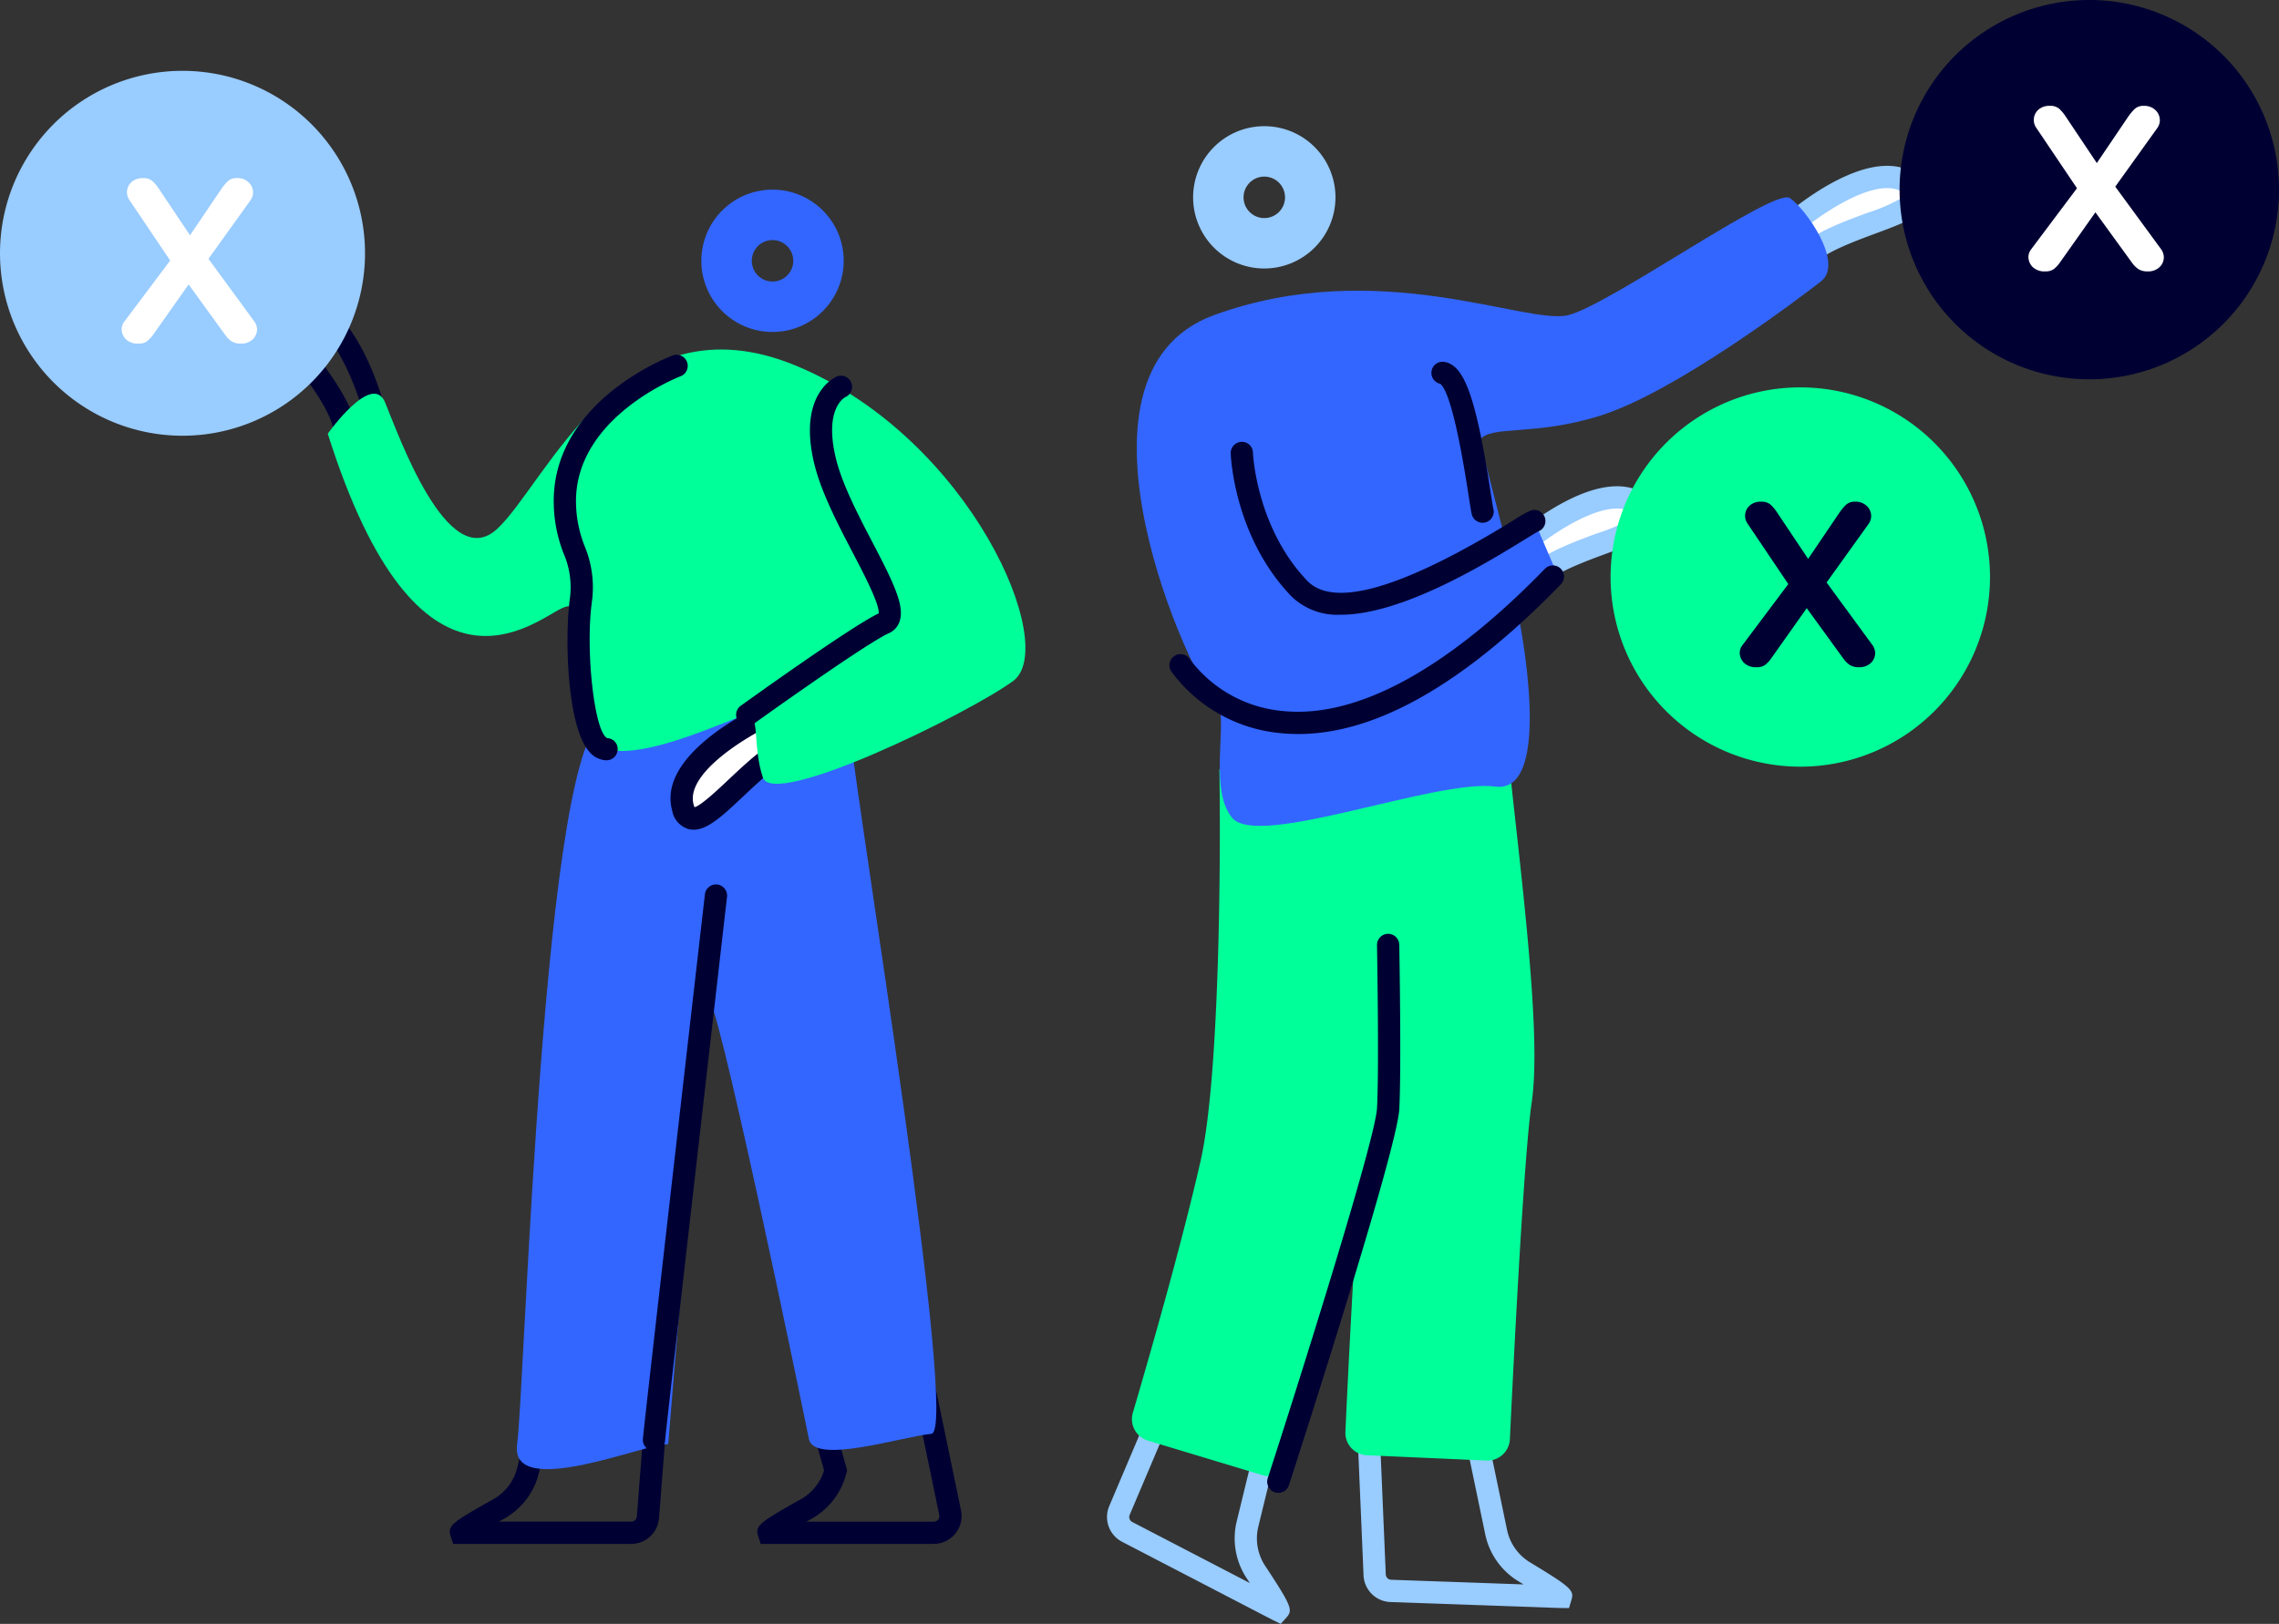
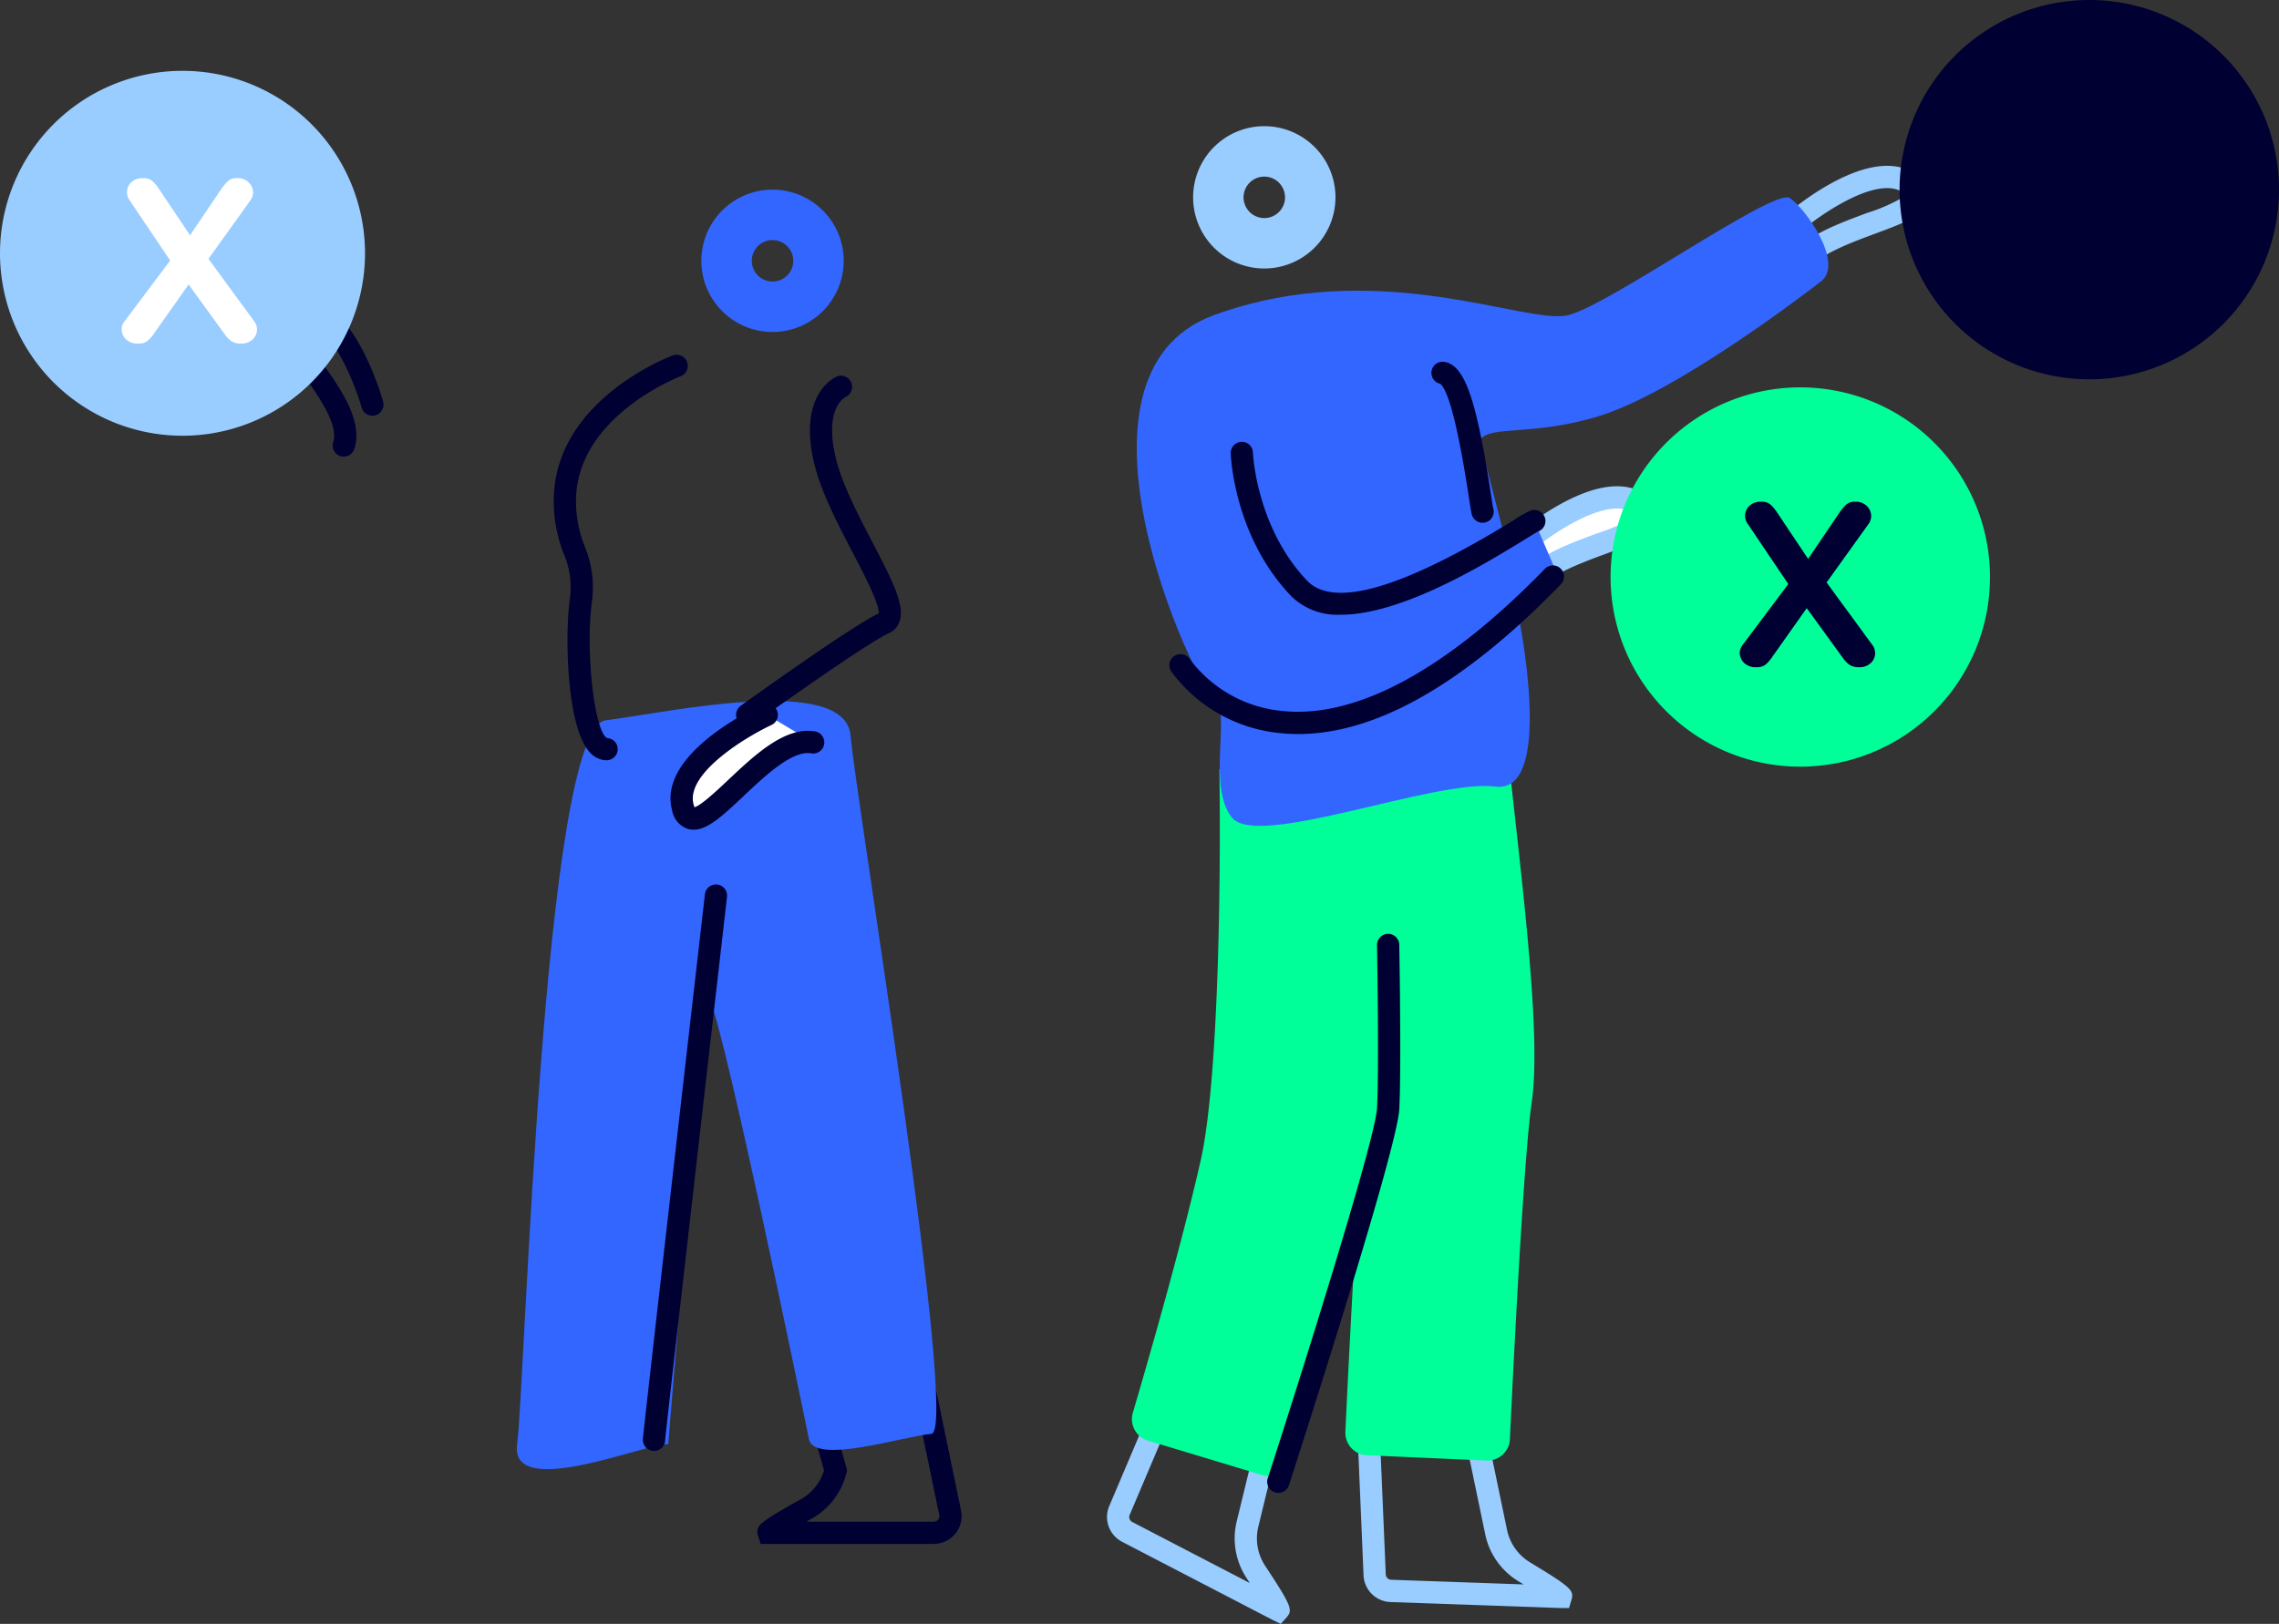
<svg xmlns="http://www.w3.org/2000/svg" id="Group_208" data-name="Group 208" width="258.408" height="184.177" viewBox="0 0 258.408 184.177">
  <rect x="0" y="0" width="258.408" height="184.177" fill="#333333" stroke="none" />
  <defs>
    <clipPath id="clip-path">
      <rect id="Rectangle_187" data-name="Rectangle 187" width="258.408" height="184.177" fill="none" />
    </clipPath>
  </defs>
  <g id="Group_207" data-name="Group 207" clip-path="url(#clip-path)">
    <path id="Path_293" data-name="Path 293" d="M361.075,434.543l-.94-.456-17.061-8.859a3.168,3.168,0,0,1-1.449-4.032l10.71-25.244,9.127,15.534-2.928,12.033a5.644,5.644,0,0,0,.763,4.423c2.985,4.54,3.19,5.034,2.431,5.876ZM352.7,401.555l-8.753,20.628a.634.634,0,0,0,.29.806l13.333,6.924c-.12-.185-.246-.379-.382-.583a8.179,8.179,0,0,1-1.106-6.405l2.687-11.039Z" transform="translate(-215.857 -250.366)" fill="#9cf" />
    <path id="Path_294" data-name="Path 294" d="M441.782,442.555l-1.045-.008-19.21-.676a3.171,3.171,0,0,1-3.042-3.018l-1.163-27.4,14.912,10.111,2.522,12.124a5.646,5.646,0,0,0,2.587,3.668c4.647,2.819,5.044,3.177,4.719,4.263Zm-21.728-26.2.952,22.388a.635.635,0,0,0,.609.6l15.013.528-.595-.363a8.173,8.173,0,0,1-3.749-5.311l-2.313-11.123Z" transform="translate(-263.877 -260.168)" fill="#9cf" />
    <path id="Path_295" data-name="Path 295" d="M392.533,237.574c-.323-2.9-.689-6.184-.72-6.984a7.843,7.843,0,0,1-.165,1.7l-18.309-3.664a10.6,10.6,0,0,0-.173,2.929l-14.187.248c.158,9.056.083,34.694-2.133,44.441-2.229,9.809-6.086,23.146-7.68,28.555a2.548,2.548,0,0,0,1.71,3.16l12.995,3.92a2.548,2.548,0,0,0,3.182-1.717c1.537-5.2,5.133-17.62,7.539-27.793-.592,9.237-1.1,19.66-1.325,24.588a2.549,2.549,0,0,0,2.435,2.664l13.558.6a2.547,2.547,0,0,0,2.66-2.426c.5-10.666,1.629-32.505,2.467-38.158.907-6.121-.3-18.145-1.855-32.069" transform="translate(-220.717 -144.566)" fill="#0f9" />
-     <path id="Path_296" data-name="Path 296" d="M159.289,424.235h-20.2l-.316-.971c-.286-1.1.123-1.442,4.866-4.1a5.646,5.646,0,0,0,2.715-3.574l2.945-12.028,15.259-9.581-2.127,27.339a3.169,3.169,0,0,1-3.145,2.91m-15.023-2.523h15.023a.634.634,0,0,0,.629-.582l1.737-22.341L151.51,405.16l-2.7,11.035a8.174,8.174,0,0,1-3.934,5.175l-.608.342" transform="translate(-87.706 -249.122)" fill="#003" />
    <path id="Path_297" data-name="Path 297" d="M253.547,424.667H233.924l-.316-.971c-.286-1.1.123-1.442,4.866-4.1a5.64,5.64,0,0,0,2.63-3.268l-3.383-12.049,13.486-9.614,5.429,26.2a3.155,3.155,0,0,1-3.089,3.794M239.1,422.144h14.449a.633.633,0,0,0,.619-.76l-4.645-22.415-8.891,6.338,3.088,11-.079.323a8.174,8.174,0,0,1-3.934,5.174l-.608.342" transform="translate(-147.669 -249.554)" fill="#003" />
    <path id="Path_298" data-name="Path 298" d="M176.538,300.532c-2.068-.3-18.02,6.5-17.133,0s2.954-81.211,10.044-82.11,27.177-5.33,27.768,1.759,12.407,78.873,9.158,79.169-13.293,3.545-13.884.591-10.93-53.173-11.521-49.924-4.431,50.514-4.431,50.514" transform="translate(-100.771 -136.725)" fill="#36f" />
    <path id="Path_299" data-name="Path 299" d="M91.776,109.456a1.263,1.263,0,0,1-1.2-1.658c.681-2.061-2.008-5.738-3.971-8.422-2.132-2.915-3.672-5.02-2.918-6.722a2.607,2.607,0,0,1,2.345-1.432c6.44-.66,9.838,10.694,10.2,11.993a1.261,1.261,0,0,1-2.429.681c-.776-2.759-3.822-10.571-7.511-10.164a2.1,2.1,0,0,0-.256.04,20.124,20.124,0,0,0,2.6,4.114c2.54,3.473,5.42,7.409,4.332,10.7a1.263,1.263,0,0,1-1.2.866" transform="translate(-52.794 -57.664)" fill="#003" />
-     <path id="Path_300" data-name="Path 300" d="M552.841,59.886s9.157-7.927,13.5-4.356-11.854,4.509-13.349,10.015" transform="translate(-349.569 -34.528)" fill="#fff" />
    <path id="Path_301" data-name="Path 301" d="M550.82,64.628a1.263,1.263,0,0,1-1.218-1.592c.909-3.349,5.483-5.044,9.516-6.54a20.109,20.109,0,0,0,4.44-2,2.158,2.158,0,0,0-.192-.175c-2.865-2.358-9.7,2.461-11.87,4.335a1.261,1.261,0,0,1-1.651-1.908c1.02-.882,10.105-8.5,15.124-4.376a2.6,2.6,0,0,1,1.166,2.487c-.309,1.836-2.755,2.743-6.141,4-3.119,1.156-7.391,2.739-7.959,4.834a1.262,1.262,0,0,1-1.217.931" transform="translate(-347.399 -32.348)" fill="#9cf" />
    <path id="Path_302" data-name="Path 302" d="M469.55,158.729s9.157-7.927,13.5-4.356-11.854,4.509-13.349,10.015" transform="translate(-296.902 -97.027)" fill="#fff" />
    <path id="Path_303" data-name="Path 303" d="M467.529,163.47a1.263,1.263,0,0,1-1.218-1.592c.909-3.349,5.482-5.044,9.517-6.54a20.107,20.107,0,0,0,4.44-2,2.222,2.222,0,0,0-.192-.175c-2.865-2.359-9.7,2.461-11.87,4.336a1.262,1.262,0,0,1-1.651-1.908c1.02-.882,10.107-8.5,15.124-4.376a2.606,2.606,0,0,1,1.166,2.487c-.309,1.836-2.755,2.743-6.142,4-3.119,1.156-7.39,2.739-7.959,4.834a1.262,1.262,0,0,1-1.217.931" transform="translate(-294.733 -94.848)" fill="#9cf" />
    <path id="Path_304" data-name="Path 304" d="M219.883,220.494s-11,5.063-9.544,10.491,9.108-8.284,14.739-7.37" transform="translate(-132.916 -139.421)" fill="#fff" />
    <path id="Path_305" data-name="Path 305" d="M209.378,231.355a2.336,2.336,0,0,1-.641-.089,2.681,2.681,0,0,1-1.791-2.123c-1.687-6.276,9.009-11.4,10.234-11.965a1.262,1.262,0,0,1,1.055,2.292c-2.6,1.2-9.816,5.434-8.853,9.018a1.958,1.958,0,0,0,.111.319c.759-.216,2.574-1.925,3.8-3.08,3.022-2.847,6.437-6.073,9.813-5.527a1.262,1.262,0,1,1-.4,2.491c-2.139-.352-5.21,2.547-7.678,4.873-2.293,2.16-4.024,3.792-5.644,3.792m.175-2.446h0Z" transform="translate(-130.74 -137.251)" fill="#003" />
-     <path id="Path_306" data-name="Path 306" d="M101.081,117.362s5.022-7.09,6.5-3.545,7.09,19.536,12.7,14.347,14.179-26.754,33.971-18.483,29.836,31.9,24.519,35.744S151.6,159.9,150.414,156.355s-.3-7.132-1.772-7.111-18.02,8.669-18.315.8.591-14.405-2.659-12.91-16.247,13.017-26.586-19.773" transform="translate(-63.915 -68.171)" fill="#0f9" />
    <path id="Path_307" data-name="Path 307" d="M228.261,155.612a1.262,1.262,0,0,1-.738-2.286c.516-.371,12.519-9,15.642-10.479.121-1.013-1.7-4.514-2.926-6.856-1.664-3.189-3.549-6.8-4.34-9.968-2.012-8.05,2.325-9.96,2.511-10.037a1.262,1.262,0,0,1,1,2.317c-.151.076-2.5,1.365-1.062,7.108.718,2.875,2.531,6.348,4.13,9.413,2.362,4.528,3.668,7.176,3.053,8.947a2.214,2.214,0,0,1-1.213,1.324c-2.232,1-11.815,7.759-15.319,10.28a1.257,1.257,0,0,1-.736.237" transform="translate(-143.534 -73.278)" fill="#003" />
    <path id="Path_308" data-name="Path 308" d="M176.736,155.426h-.058a2.676,2.676,0,0,1-1.955-1.052c-2.478-2.964-2.716-12.923-2.144-17.209a9.642,9.642,0,0,0-.693-5.187,16.238,16.238,0,0,1-1.126-5.91c-.03-11.382,12.937-16.353,13.49-16.558a1.261,1.261,0,0,1,.884,2.363c-.119.044-11.875,4.573-11.851,14.188a13.916,13.916,0,0,0,.984,5.084,12.139,12.139,0,0,1,.813,6.354c-.742,5.558.3,14.777,1.748,15.413a1.243,1.243,0,0,1,1.185,1.313,1.274,1.274,0,0,1-1.277,1.2" transform="translate(-107.974 -69.194)" fill="#003" />
    <path id="Path_309" data-name="Path 309" d="M224.35,74.644a8.071,8.071,0,1,1,8.071-8.071,8.08,8.08,0,0,1-8.071,8.071m0-10.422a2.351,2.351,0,1,0,2.352,2.351,2.354,2.354,0,0,0-2.352-2.351" transform="translate(-136.756 -36.992)" fill="#36f" />
    <path id="Path_310" data-name="Path 310" d="M376,55.065a8.071,8.071,0,1,1,8.072-8.071A8.081,8.081,0,0,1,376,55.065m0-10.422a2.351,2.351,0,1,0,2.352,2.351A2.354,2.354,0,0,0,376,44.643" transform="translate(-232.647 -24.612)" fill="#9cf" />
    <path id="Path_311" data-name="Path 311" d="M199.5,337.065c-.035,0-.069,0-.1,0a1.262,1.262,0,0,1-1.156-1.359c.14-1.722,6.752-59.323,7.034-61.775a1.261,1.261,0,1,1,2.506.288c-.069.6-6.888,60.011-7.025,61.691a1.262,1.262,0,0,1-1.256,1.16" transform="translate(-125.35 -172.501)" fill="#003" />
    <path id="Path_312" data-name="Path 312" d="M389.444,88.422,392.1,98.761l3.545-1.182,2.658,6.2-4.431,4.726s4.136,20.088-2.659,19.2-26.882,7.09-29.836,3.545,0-12.407-2.068-13.589-18.61-36.63,0-43.425,35.448,1.182,40.175,0S422.825,59.768,424.6,60.949s6.2,7.385,3.545,9.453-16.557,12.568-25.019,15.23c-7.629,2.4-12.5,1.017-13.679,2.79" transform="translate(-221.665 -38.492)" fill="#36f" />
    <path id="Path_313" data-name="Path 313" d="M375.209,193.527c-.657,0-1.306-.032-1.949-.095a17.335,17.335,0,0,1-12.488-7.043,1.262,1.262,0,0,1,2.117-1.373,14.794,14.794,0,0,0,10.673,5.91c8.353.8,18.585-4.789,29.607-16.145a1.262,1.262,0,0,1,1.811,1.758c-10.95,11.282-20.955,16.988-29.77,16.988" transform="translate(-227.992 -110.274)" fill="#003" />
    <path id="Path_314" data-name="Path 314" d="M392.019,155.893a7.467,7.467,0,0,1-5.645-2.115c-6.461-6.769-6.835-15.808-6.848-16.19a1.261,1.261,0,0,1,1.219-1.3,1.248,1.248,0,0,1,1.3,1.219c0,.082.371,8.476,6.151,14.532,3.012,3.155,10.872.859,23.358-6.829a12.976,12.976,0,0,1,2.006-1.142,1.262,1.262,0,0,1,.843,2.378c-.192.092-.87.51-1.527.913-4.26,2.623-13.867,8.537-20.86,8.537" transform="translate(-239.979 -86.174)" fill="#003" />
    <path id="Path_315" data-name="Path 315" d="M447.2,129.853a1.262,1.262,0,0,1-1.221-.948c-.084-.328-.179-.939-.37-2.179-1.466-9.533-2.556-12.15-3.221-12.64a1.262,1.262,0,0,1,.442-2.483c2.3.322,3.629,4.042,5.273,14.739.136.881.263,1.714.321,1.935a1.262,1.262,0,0,1-1.223,1.576" transform="translate(-279.095 -70.561)" fill="#003" />
    <path id="Path_316" data-name="Path 316" d="M392.034,351.507a1.263,1.263,0,0,1-1.2-1.651c3.38-10.429,12.194-38.3,12.392-41.99.246-4.56,0-18.313,0-18.452a1.262,1.262,0,1,1,2.523-.046c.01.569.249,13.983,0,18.633-.257,4.768-12.011,41.088-12.511,42.632a1.263,1.263,0,0,1-1.2.874" transform="translate(-247.09 -182.188)" fill="#003" />
    <path id="Path_317" data-name="Path 317" d="M41.388,42.542A20.694,20.694,0,1,1,20.694,21.848,20.694,20.694,0,0,1,41.388,42.542" transform="translate(0 -13.815)" fill="#9cf" />
    <path id="Path_318" data-name="Path 318" d="M539.689,141a21.51,21.51,0,1,1-21.51-21.51A21.51,21.51,0,0,1,539.689,141" transform="translate(-314.05 -75.555)" fill="#0f9" />
    <path id="Path_319" data-name="Path 319" d="M628.81,21.51A21.51,21.51,0,1,1,607.3,0a21.51,21.51,0,0,1,21.51,21.51" transform="translate(-370.402)" fill="#003" />
    <path id="Path_320" data-name="Path 320" d="M45.259,61.419l3.6-5.321a6.067,6.067,0,0,1,.7-.821,1.413,1.413,0,0,1,1.02-.344,1.808,1.808,0,0,1,1.337.49,1.577,1.577,0,0,1,.49,1.152,1.519,1.519,0,0,1-.291.874L47.35,64.093l5.216,7.121a1.615,1.615,0,0,1,.291.874,1.533,1.533,0,0,1-.49,1.138,1.837,1.837,0,0,1-1.337.477,1.873,1.873,0,0,1-1.072-.265,3.051,3.051,0,0,1-.728-.741L45.1,67,41.076,72.7a3.558,3.558,0,0,1-.688.741,1.532,1.532,0,0,1-.953.265,1.92,1.92,0,0,1-1.456-.5,1.643,1.643,0,0,1-.477-1.165,1.491,1.491,0,0,1,.318-.847l5.189-6.91-4.58-6.8a1.559,1.559,0,0,1,.158-2.065,1.827,1.827,0,0,1,1.35-.477,1.529,1.529,0,0,1,1.046.318,4.478,4.478,0,0,1,.7.821Z" transform="translate(-23.713 -34.735)" fill="#fff" />
    <path id="Path_321" data-name="Path 321" d="M544.251,161.243l3.6-5.321a6.068,6.068,0,0,1,.7-.821,1.413,1.413,0,0,1,1.02-.344,1.808,1.808,0,0,1,1.337.49,1.577,1.577,0,0,1,.49,1.152,1.519,1.519,0,0,1-.291.874l-4.765,6.645,5.216,7.121a1.615,1.615,0,0,1,.291.874,1.533,1.533,0,0,1-.49,1.138,1.837,1.837,0,0,1-1.337.477,1.873,1.873,0,0,1-1.072-.265,3.052,3.052,0,0,1-.728-.741l-4.13-5.692-4.024,5.692a3.558,3.558,0,0,1-.688.741,1.533,1.533,0,0,1-.953.265,1.92,1.92,0,0,1-1.456-.5,1.643,1.643,0,0,1-.477-1.165,1.491,1.491,0,0,1,.318-.847L542,164.1l-4.58-6.8a1.559,1.559,0,0,1,.159-2.065,1.827,1.827,0,0,1,1.35-.477,1.529,1.529,0,0,1,1.046.318,4.481,4.481,0,0,1,.7.821Z" transform="translate(-339.232 -97.855)" fill="#003" />
-     <path id="Path_322" data-name="Path 322" d="M633.271,39.145l3.6-5.321a6.074,6.074,0,0,1,.7-.821,1.413,1.413,0,0,1,1.02-.344,1.808,1.808,0,0,1,1.337.49,1.577,1.577,0,0,1,.49,1.152,1.519,1.519,0,0,1-.291.874l-4.765,6.645,5.216,7.121a1.615,1.615,0,0,1,.291.874,1.533,1.533,0,0,1-.49,1.138,1.837,1.837,0,0,1-1.337.477,1.872,1.872,0,0,1-1.072-.265,3.049,3.049,0,0,1-.728-.741l-4.13-5.692-4.024,5.692a3.558,3.558,0,0,1-.688.741,1.532,1.532,0,0,1-.953.265,1.92,1.92,0,0,1-1.456-.5,1.644,1.644,0,0,1-.477-1.165,1.49,1.49,0,0,1,.318-.847L631.021,42l-4.58-6.8a1.559,1.559,0,0,1,.159-2.065,1.827,1.827,0,0,1,1.35-.477,1.529,1.529,0,0,1,1.046.318,4.477,4.477,0,0,1,.7.821Z" transform="translate(-395.52 -20.651)" fill="#fff" />
  </g>
</svg>